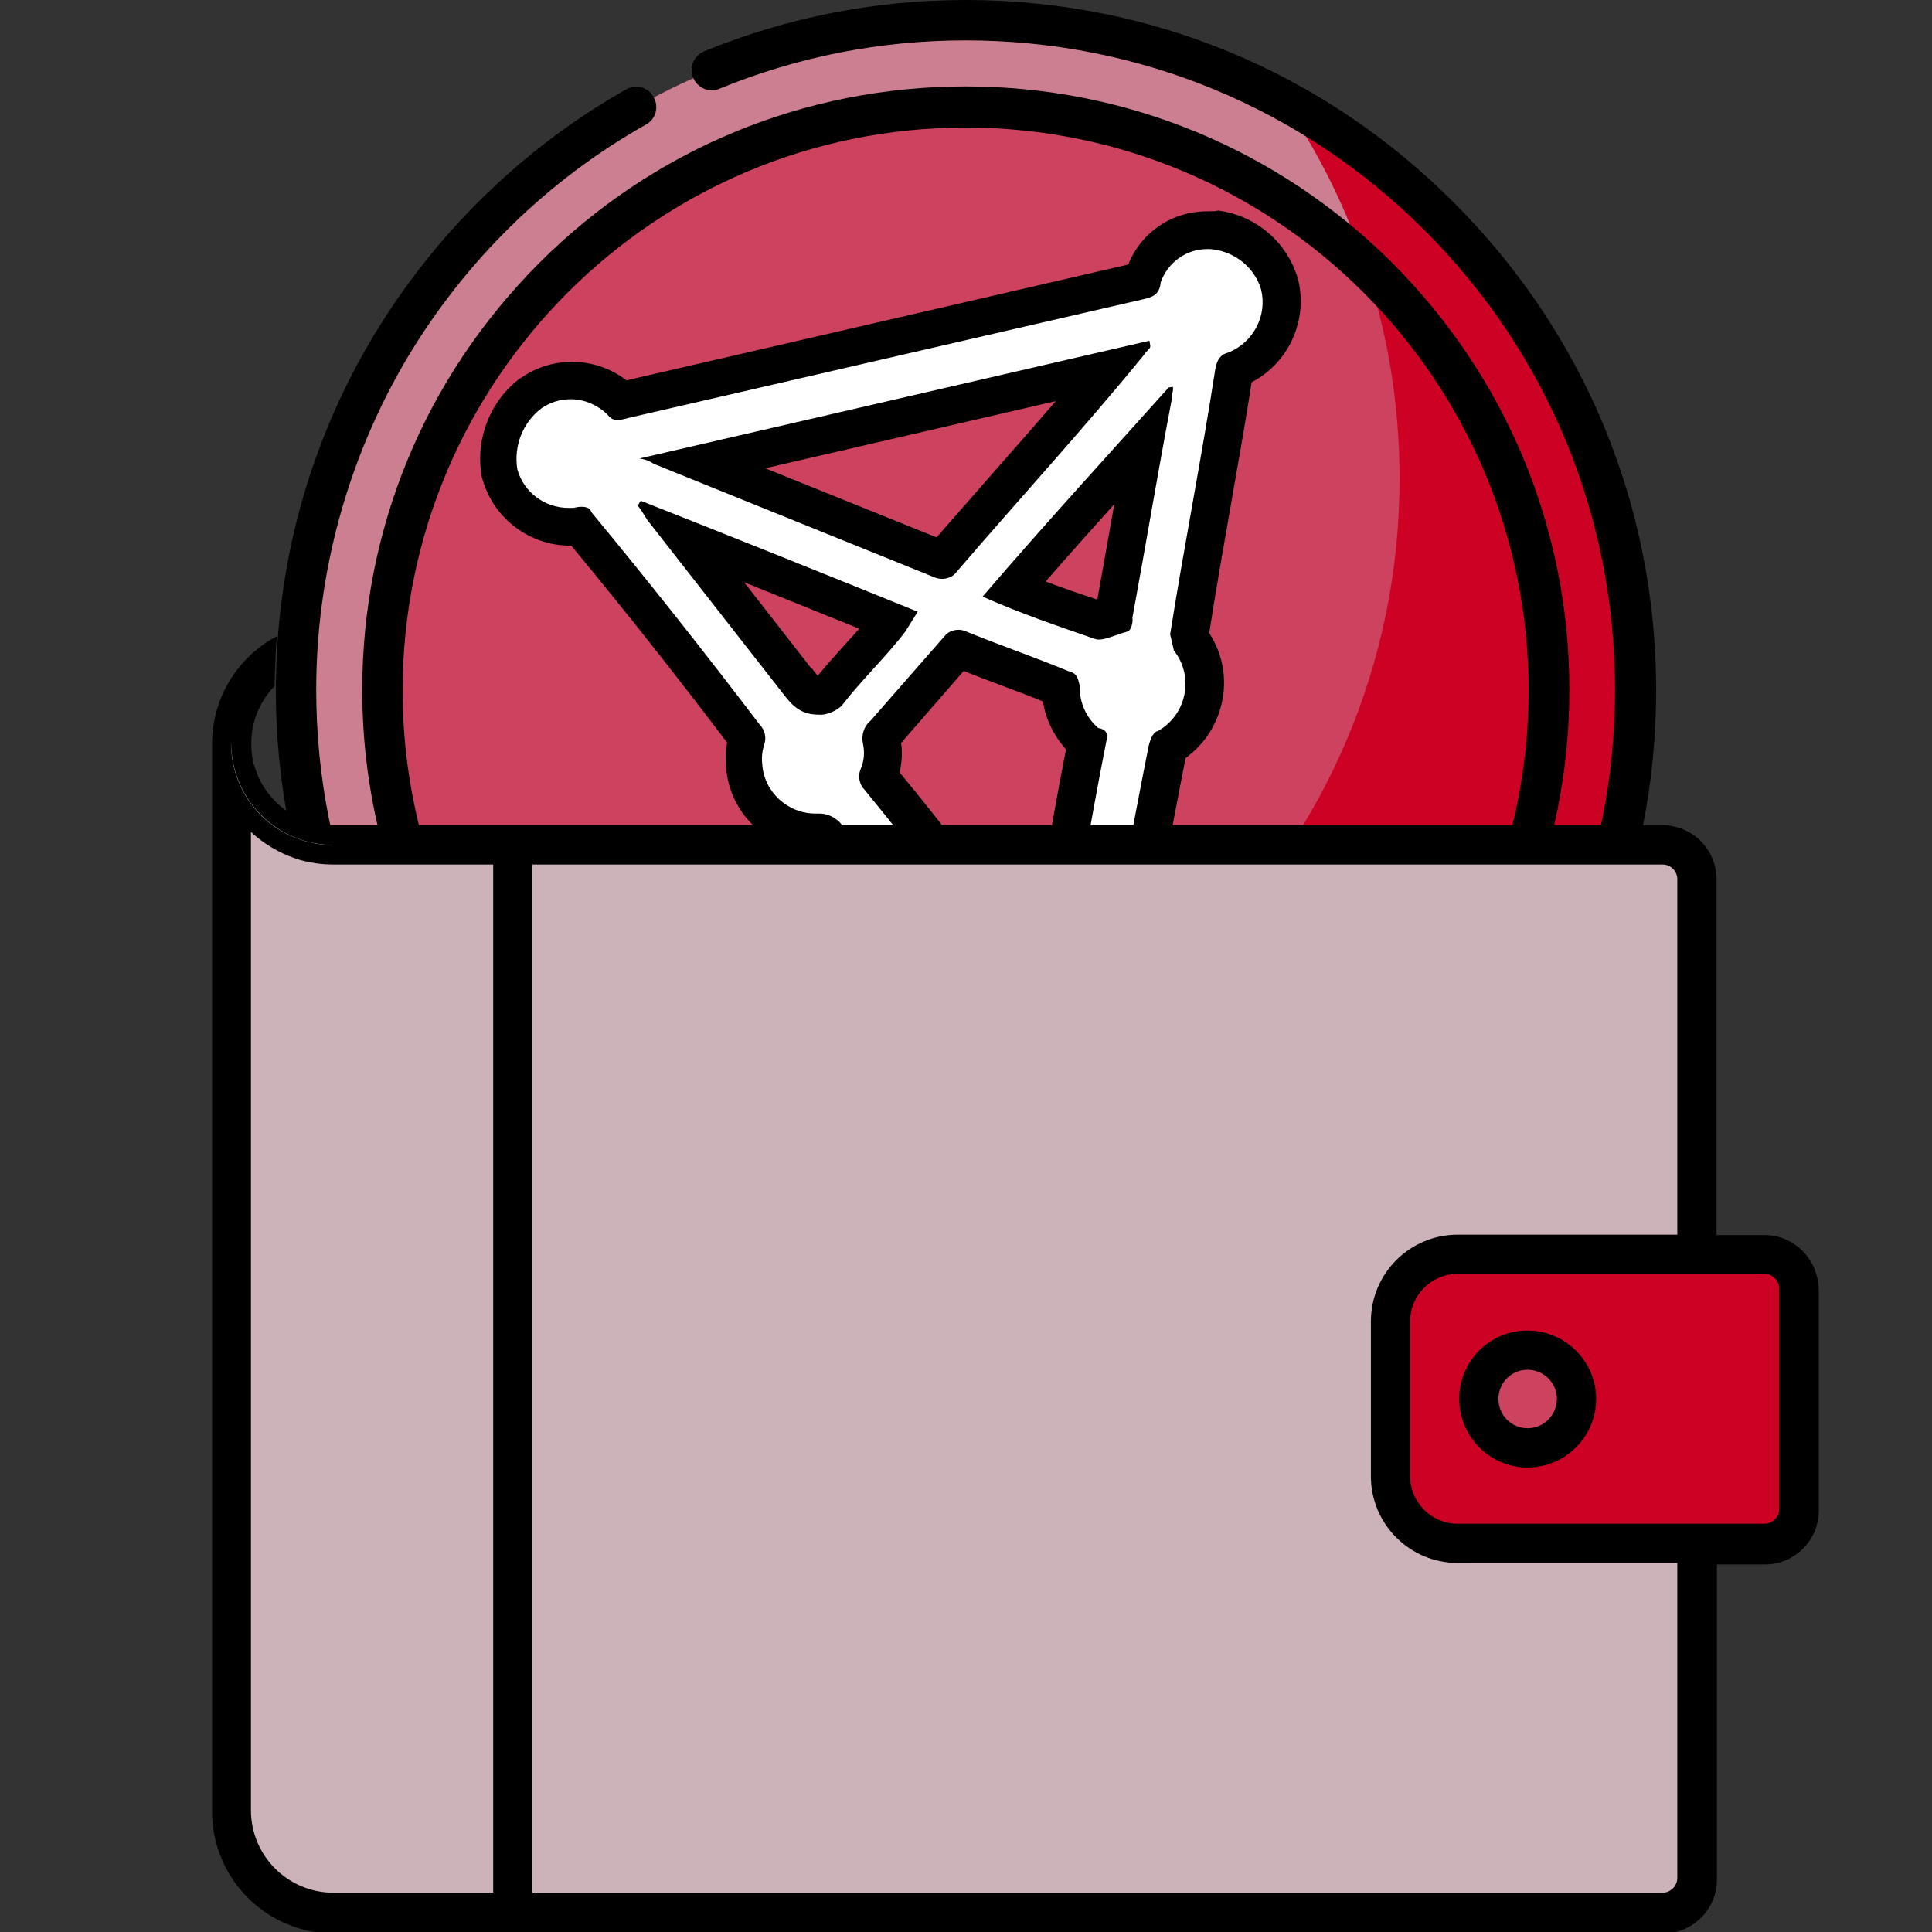
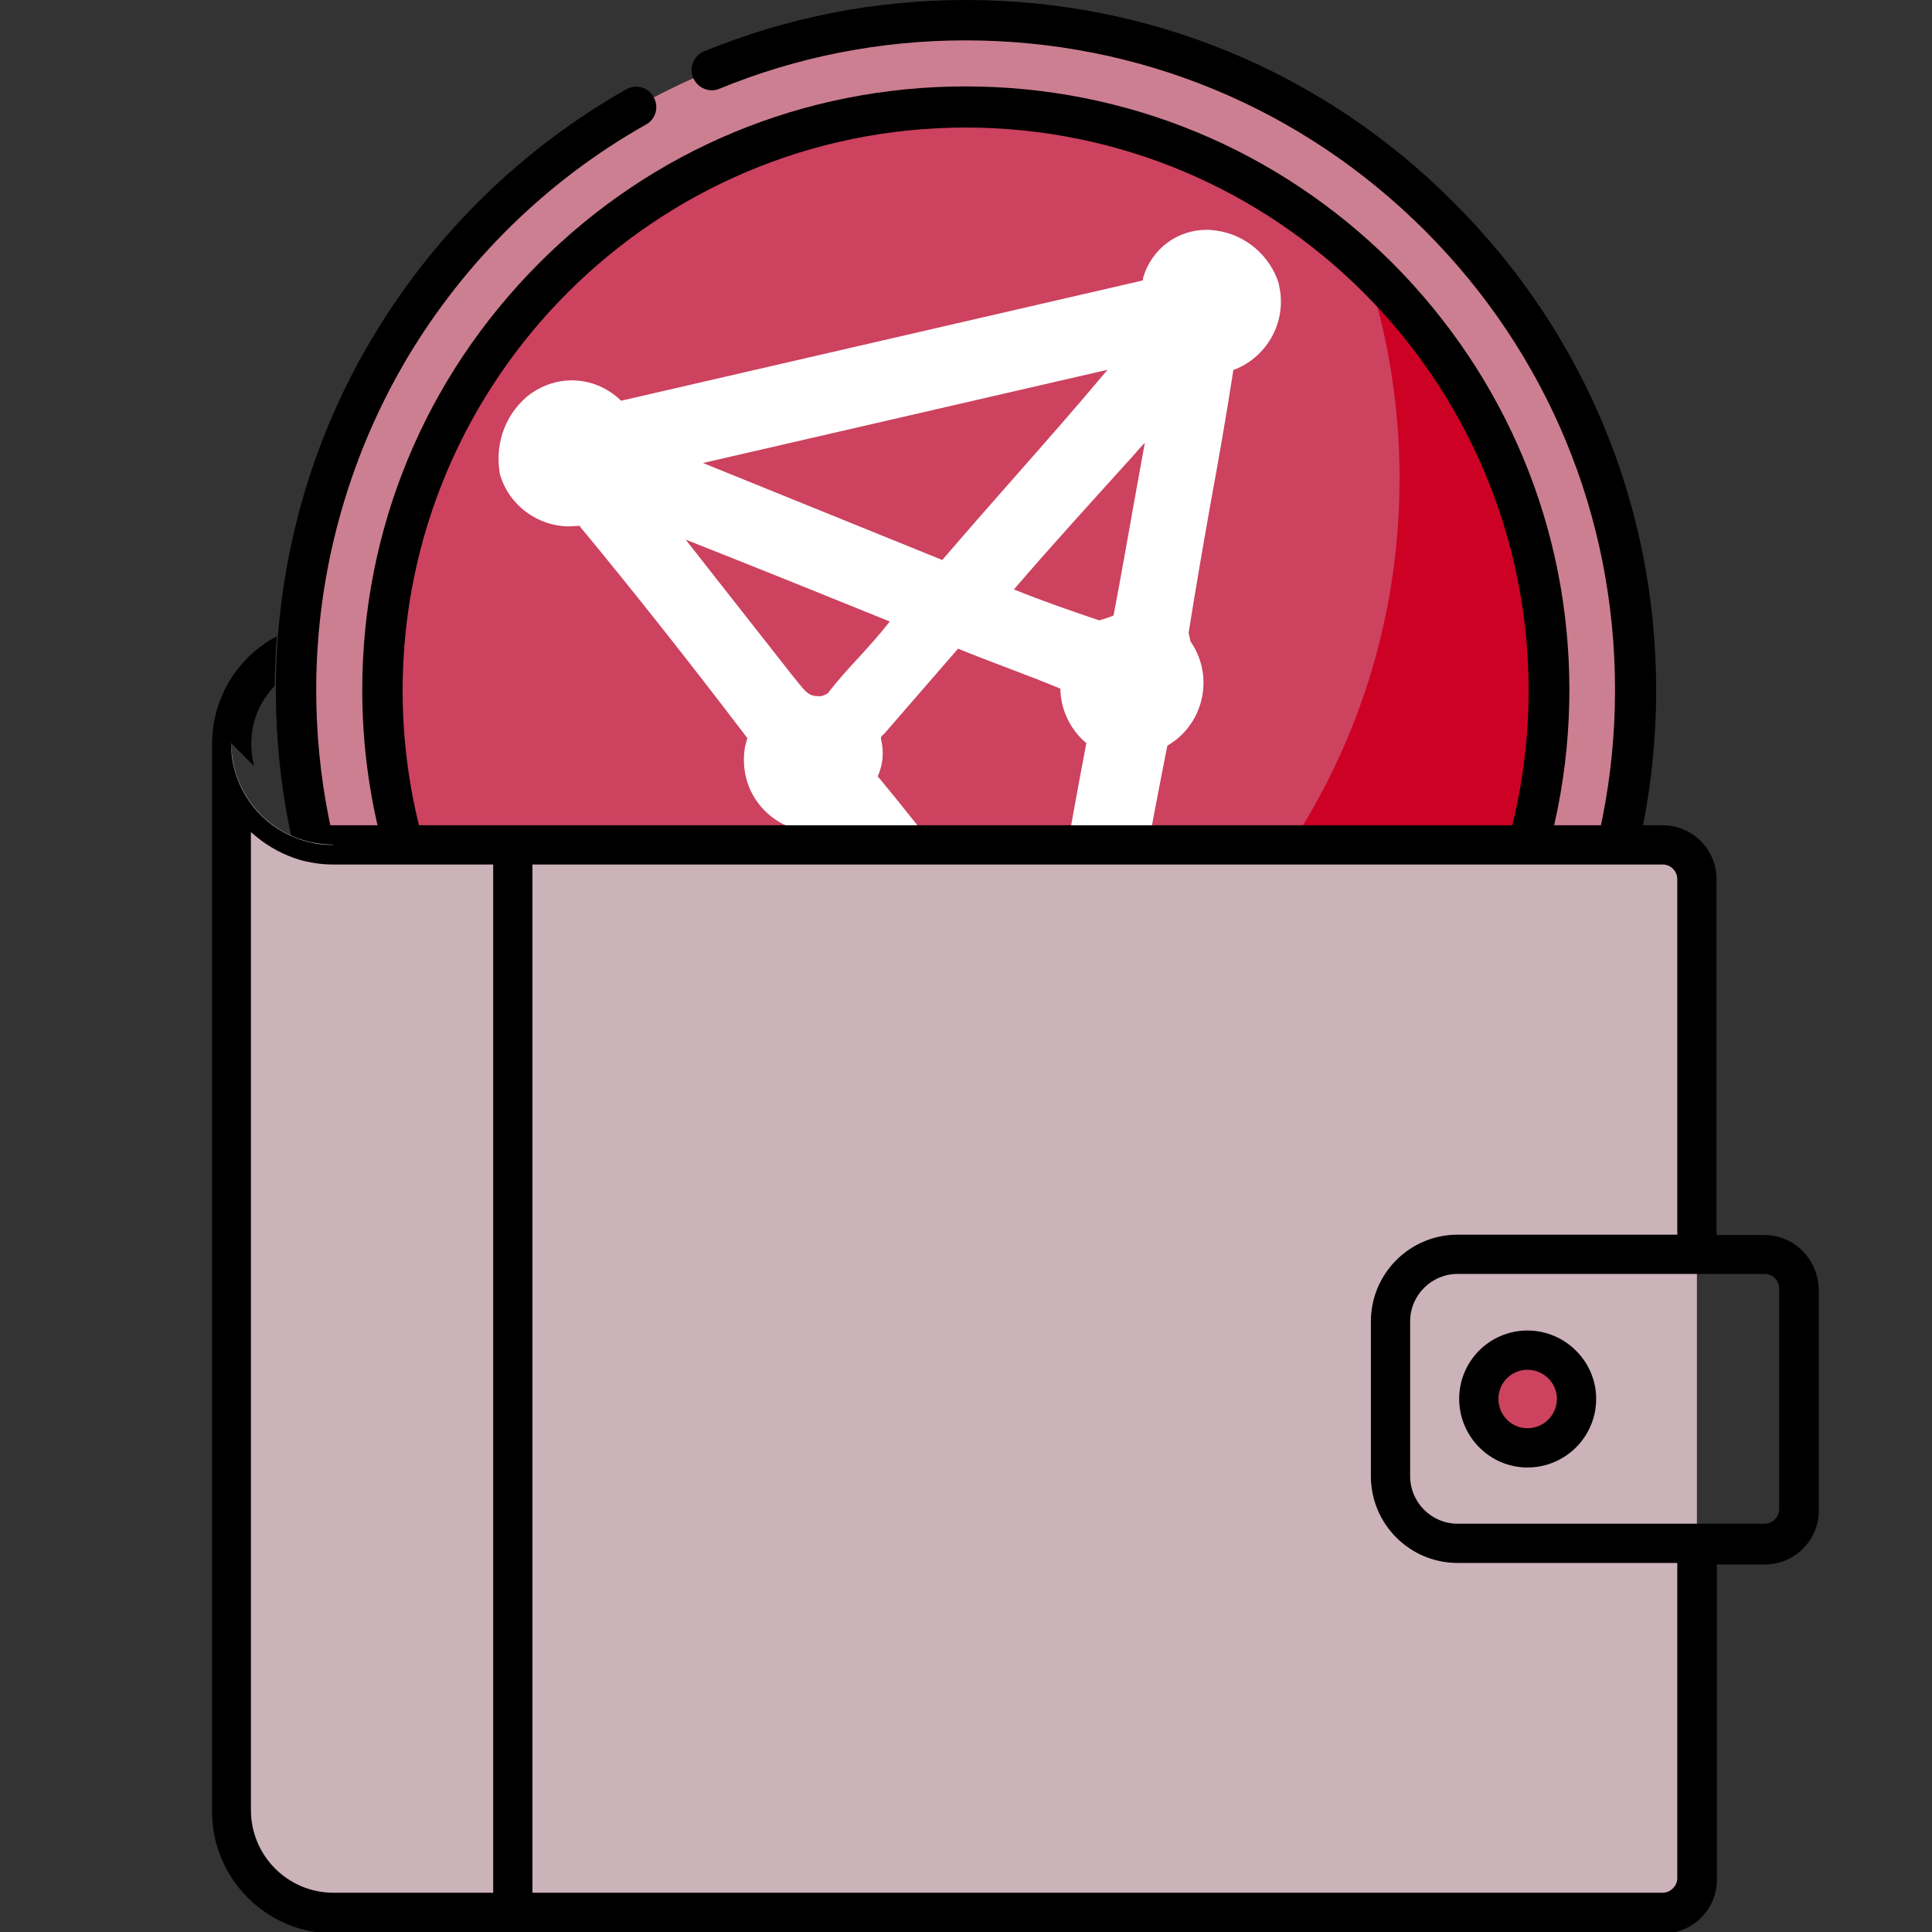
<svg xmlns="http://www.w3.org/2000/svg" id="Capa_1" x="0px" y="0px" viewBox="0 0 512 512" style="enable-background:new 0 0 512 512;" xml:space="preserve">
  <rect x="0" y="0" width="512" height="512" fill="#333333" stroke="none" />
  <style type="text/css"> .st0{fill:#CC7F90;} .st1{fill:#CD0124;} .st2{fill:#CC425F;} .st3{fill:#FFFFFF;} .st4{display:none;} .st5{display:inline;} .st6{fill:#C9DEF7;} .st7{fill:#FFF6B3;} .st8{fill:#F4FEFF;} .st9{fill-rule:evenodd;clip-rule:evenodd;fill:#E7D034;stroke:#000000;stroke-width:12;stroke-miterlimit:10;} .st10{fill:#CCB2B9;} </style>
  <g>
    <circle class="st0" cx="255.9" cy="182.9" r="177.5" />
-     <path class="st1" d="M339.9,26.4C359.5,55,371,89.6,371,126.8c0,98-79.5,177.5-177.5,177.5c-30.4,0-58.9-7.6-83.9-21.1 c32,46.6,85.7,77.2,146.5,77.2c98,0,177.5-79.5,177.5-177.5C433.5,115.2,395.6,56.4,339.9,26.4z" />
    <circle class="st2" cx="255.9" cy="182.9" r="154.6" />
    <path class="st1" d="M361.7,70.2c6,17.8,9.2,36.8,9.2,56.7c0,98-79.5,177.5-177.5,177.5c-13.1,0-25.9-1.4-38.2-4.1 c27.1,23.2,62.2,37.3,100.7,37.3c85.4,0,154.6-69.2,154.6-154.6C410.5,138.5,391.7,98.4,361.7,70.2z" />
    <g>
      <path d="M385.2,53.6C350.7,19,304.8,0,255.9,0c-24,0-47.3,4.6-69.3,13.6c-2.7,1.1-4.1,4.3-2.9,7c1.1,2.7,4.3,4.1,7,2.9 c20.7-8.5,42.7-12.8,65.2-12.8c46,0,89.2,17.9,121.7,50.4s50.4,75.7,50.4,121.7s-17.9,89.2-50.4,121.7s-75.7,50.4-121.7,50.4 s-89.2-17.9-121.7-50.4s-50.4-75.7-50.4-121.7c0-31,8.4-61.4,24.1-87.9c15.4-25.8,37.2-47.2,63.3-61.9c2.6-1.4,3.5-4.7,2-7.3 c-1.4-2.6-4.7-3.5-7.3-2C138.2,39.4,115,62.2,98.7,89.5c-16.8,28.1-25.6,60.4-25.6,93.4c0,48.9,19,94.8,53.6,129.3 c34.6,34.6,80.4,53.6,129.3,53.6s94.8-19,129.3-53.6c34.6-34.6,53.6-80.4,53.6-129.3S419.8,88.1,385.2,53.6L385.2,53.6z" />
      <path d="M201.8,333.4c17.4,6.2,35.5,9.4,54.1,9.4c42.7,0,82.9-16.6,113.1-46.9s46.9-70.4,46.9-113.1S399.2,100,369,69.7 c-30.2-30.1-70.4-46.8-113.1-46.8s-82.9,16.6-113.1,46.9S96,140.2,96,182.9c0,58.7,32.1,112.6,83.7,140.7c2.6,1.4,5.9,0.4,7.3-2.1 c1.4-2.6,0.4-5.9-2.1-7.3c-48.2-26.2-78.2-76.4-78.2-131.2c0-82.3,66.9-149.2,149.2-149.2s149.2,66.9,149.2,149.2 s-66.9,149.2-149.2,149.2c-17.4,0-34.4-2.9-50.5-8.8c-2.8-1-5.9,0.4-6.9,3.2C197.6,329.4,199.1,332.4,201.8,333.4L201.8,333.4z" />
    </g>
    <g>
      <path class="st3" d="M283.7,304.8c-2.6,0-5.1-0.5-7.5-1.6c-8.8-3.6-13.2-13.5-10-22.4c0.1-0.5,0.1-0.8,0-0.9c0-0.1-0.1-0.4-0.6-1 c-7.9-9.5-15.6-19.3-23-28.7c-7.4-9.4-15.1-19.1-22.9-28.5l-0.1-0.1l-0.1-0.1c-0.5-0.6-1.2-1-2-1l-0.1,0c-0.3,0-0.7,0-1.1,0 c-10.1,0-18.5-7.8-19.1-17.8c-0.2-2.4,0.1-4.8,0.8-6.9l0.1-0.2l-0.3-0.3l-0.2-0.3c-14.8-19.4-28.8-37.2-44.1-55.7 c-0.1,0-0.6,0.1-0.6,0.1l-0.4,0c-0.5,0-1.1,0.1-1.6,0.1c-8.5,0-16.1-5.7-18.4-13.8l-0.1-0.3l0-0.3c-1.3-8.1,1.9-16.1,8.4-20.9 l0.2-0.1c3.1-2.1,6.7-3.3,10.5-3.3c4.9,0,9.5,1.9,13.1,5.4c0.4-0.1,0.9-0.2,1.3-0.3l136.2-31.4c0.2-0.1,0.5-0.1,0.8-0.2l0-0.4 l0.1-0.5c2.3-7.5,9-12.5,16.8-12.5c0.8,0,1.6,0.1,2.4,0.2c7.8,1,14.4,6.6,16.7,14.1l0,0.1l0,0.1c2.3,9.3-2.7,18.9-11.6,22.5 l-0.4,0.1l0,0c0,0.1-0.1,0.2-0.1,0.4c-1.8,11.7-3.9,23.6-6,35.1c-2,11.2-4,22.9-5.8,34.2l0.5,2.3c5.8,8.3,4.1,19.8-3.9,26.1 c-0.8,0.6-1.6,1.1-2.2,1.5c-0.1,0.2-0.1,0.4-0.2,0.8c-4.9,24.7-9.3,49.4-12.7,71.5l-0.1,0.5l-0.2,0.5c7.2,6.4,8.4,17.3,2.8,25.2 C295.8,301.7,290.1,304.8,283.7,304.8C283.7,304.8,283.7,304.8,283.7,304.8z M269.6,251.8c2.5,2.6,4.6,5.4,6.8,8.4 c1.8-9.7,3.6-19.4,5.2-28.8c2-11.3,4.1-23,6.3-34.5l-0.3-0.2c-4.1-3.6-6.5-8.7-6.6-14.2l0,0c-4.3-1.8-9-3.6-13.5-5.3 c-4.5-1.7-9.2-3.5-13.6-5.3l-19.7,22.7l-0.3,0.2c-0.4,0.3-0.5,0.7-0.4,1.2c0.8,3.3,0.5,6.6-0.9,9.8l0.2,0.2l0.2,0.2 c6.3,7.6,12.4,15.4,18.4,23C257.4,236.6,263.4,244.3,269.6,251.8z M209.9,178.9c0.4,0.5,0.9,1.1,1.3,1.6c2.4,3,3.2,4,5.8,4 c0.2,0,0.3,0,0.5,0c0.6-0.1,1.3-0.4,1.9-0.8c2.6-3.4,5.5-6.6,8.4-9.7c2.9-3.2,5.6-6.2,8-9.3l0,0c-18-7.3-36.4-14.7-54.1-21.7 L209.9,178.9z M268.7,156.2c7.6,3.1,15.2,5.7,22.6,8.2c0.5-0.1,1.7-0.5,2.5-0.8c0.4-0.1,0.9-0.3,1.3-0.5l0.1-0.5 c1.8-9.4,3.5-19.2,5.2-28.7c1-5.5,2-11.1,3-16.6c-1.1,1.2-2.2,2.4-3.3,3.7C289.8,132.4,279.2,144,268.7,156.2z M249.7,148.4 c6.2-7.2,12.5-14.4,18.6-21.3c8.7-9.9,17.1-19.4,25.2-29.1l-107.2,24.7L249.7,148.4z" />
-       <path d="M319.9,66c0.6,0,1.1,0,1.7,0.1c5.9,0.8,10.9,4.9,12.6,10.6c1.7,6.9-2,14-8.6,16.7c-2.1,0.5-3,1.8-3.5,4.2 c-3.6,23.4-8.3,47.1-12,70.5l1,4.3c4.9,6.2,3.8,15.2-2.4,20.1c-0.6,0.5-1.2,0.8-1.8,1.2c-1.1,0.2-1.9,1.6-2.5,4 c-4.7,23.7-9.2,48.4-12.8,71.9c-0.7,1.9-0.2,4,1.2,5.4c5.5,4.7,6.4,12.9,2.1,18.7c-2.5,4-6.9,6.2-11.4,6.2c-1.9,0-3.8-0.4-5.6-1.2 c-6.5-2.6-9.7-9.8-7.2-16.4c0.3-1.2,0.4-2.3,0.1-3.4c-0.2-1.1-0.8-2.1-1.6-3c-15.7-19-30.3-38.2-46-57.2c-1.4-1.9-3.7-3.1-6-3.1 c-0.1,0-0.2,0-0.3,0c-0.3,0-0.6,0-0.8,0c-7.4,0-13.7-5.8-14.1-13.2c-0.2-1.7,0-3.4,0.5-5c0.7-1.9,0.2-4-1.2-5.4 c-14.6-19.2-29-37.4-44.6-56.3c-0.2-0.8-0.9-1.4-2.6-1.4c-0.6,0-1.3,0.1-2.2,0.3c-0.4,0-0.8,0-1.2,0c-6.3,0-11.9-4.1-13.6-10.2 c-1-6.2,1.4-12.4,6.4-16.2c2.3-1.6,5-2.4,7.7-2.4c3.5,0,7,1.4,9.7,4c0.9,1.1,1.6,1.5,2.7,1.5c0.8,0,1.8-0.2,3.2-0.6l136.2-31.4 c2.1-0.5,4.3-1,4.6-4.5C309.5,69.5,314.4,66,319.9,66 M249.7,153.4c1.3,0,2.7-0.5,3.6-1.6c16.9-19.7,34.1-38.4,49.9-57.8 c0.8-1.3,1.9-1.6,1.6-2.6l-0.2-1.1l-135.1,31.2c1.3,0.2,2.6,0.6,3.7,1.4l74.7,30.2C248.5,153.3,249.1,153.4,249.7,153.4 M291.1,169.5c2.2,0,4.8-1.4,7.6-2.1c1.1-0.2,1.6-2.6,1.4-3.7c3.5-18.9,6.8-38.9,10.4-57.7c-0.2-1.1,0.6-2.4,0.3-3.5l-1.1,0.2 c-15.3,17.1-32.4,35.7-49.3,55.4c10.1,4.5,19.9,7.8,29.7,11.2C290.4,169.4,290.8,169.5,291.1,169.5 M217,189.4c0.3,0,0.6,0,0.9,0 c1.9-0.2,3.7-1.1,5.1-2.3c5.2-6.8,11.7-12.9,16.9-19.7l3.3-5.3c-24.9-10.1-49.8-20.1-73.4-29.4l-0.8,1.3c1.6,1.9,1.8,3,3.4,4.9 l33.7,43.1C209,185.6,211,189.4,217,189.4 M278.7,271.4c0.8-1.3,0.6-2.4,1.4-3.7c4.7-23.7,8.3-47.1,13-70.8c0.6-2.4,0.3-3.5-2.1-4 c-3.3-2.9-5-7-4.9-11.3c-0.5-2.1-0.7-3.2-3.1-3.8c-8.7-3.6-18.6-7-27.3-10.6c-0.6-0.2-1.1-0.3-1.7-0.3c-1.3,0-2.7,0.5-3.6,1.6 L230.7,191c-1.8,1.5-2.5,3.9-2,6.1c0.5,2.4,0.3,4.7-0.7,6.9c-0.7,1.9-0.2,4,1.2,5.4c12.5,15.2,24,30.6,36.5,45.8 C270.3,259.8,273.9,265.7,278.7,271.4 M319.9,56c-9.4,0-17.5,5.6-20.9,14.1l-133,30.7c-4.1-3.2-9.2-4.9-14.4-4.9 c-4.8,0-9.4,1.4-13.3,4.1l-0.2,0.1l-0.2,0.1c-7.9,5.9-11.9,15.8-10.3,25.7l0.1,0.6l0.2,0.6c2.9,10.3,12.5,17.5,23.2,17.5 c0.1,0,0.2,0,0.3,0c14.3,17.3,27.5,34,41.3,52.2c-0.4,2.1-0.5,4.2-0.3,6.3c0.8,12.6,11.3,22.4,24,22.4 c7.6,9.2,15.1,18.7,22.4,27.8c7.2,9.1,14.6,18.4,22.2,27.6c-2.8,10.8,2.8,22.4,13.4,26.8c3,1.3,6.2,2,9.5,2c8,0,15.3-4,19.6-10.6 c6.5-9.1,5.7-21.4-1.5-29.6c3.3-21.3,7.5-44.9,12.2-68.6c0.3-0.2,0.7-0.5,1-0.8c5-4,8.2-9.8,9-16.2c0.7-5.6-0.6-11.2-3.6-15.9 l-0.1-0.5c1.7-11,3.7-22.3,5.6-33.2c1.9-10.8,3.9-22,5.6-33c9.8-5.1,15-16.4,12.3-27.3l-0.1-0.3l-0.1-0.3 c-2.9-9.4-11.1-16.3-20.9-17.6C321.9,56,320.9,56,319.9,56L319.9,56z M202.8,124.1l77-17.8c-5,5.8-10.1,11.6-15.3,17.5 c-5.3,6.1-10.8,12.3-16.3,18.6L202.8,124.1L202.8,124.1z M277.1,154.1c6.1-7,12.2-13.8,18.2-20.5c-1.5,8.4-3,17-4.5,25.3 C286.2,157.4,281.6,155.8,277.1,154.1L277.1,154.1z M213.9,175.7l-16.7-21.4c10.1,4.1,20.4,8.2,30.5,12.3 c-1.1,1.3-2.3,2.6-3.5,3.9c-2.5,2.8-5.1,5.6-7.5,8.6c-0.4-0.5-1-1.2-1.4-1.8C214.7,176.8,214.3,176.3,213.9,175.7L213.9,175.7z M238.8,196.9l16.6-19.1c3.4,1.4,7,2.7,10.4,4c3.5,1.3,7.2,2.7,10.6,4.1c0.7,4.7,2.9,9.1,6.1,12.7c-2.1,10.7-4,21.5-5.8,32 c-1.1,6-2.1,12-3.2,18.1c0-0.1-0.1-0.1-0.1-0.2c-6.1-7.4-12.1-15-17.9-22.4c-5.5-7-11.2-14.3-17.1-21.4 C239,202.1,239.2,199.5,238.8,196.9L238.8,196.9z" />
    </g>
  </g>
-   <path class="st4" d="M458.2,340.1l-106.9,120c-29.8,33.4-72.5,52.6-117.3,52.6h-78c-34.7,0-62.8-28.2-62.8-62.8v-78.5 c0-34.7,28.2-62.8,62.8-62.8h139.2c17.9,0,33.6,9.6,42.2,23.8l50.5-55.5c8.5-9.3,20.1-14.8,32.8-15.4c12.7-0.7,24.7,3.8,34.1,12.3 C473.8,291.1,475.3,320.9,458.2,340.1L458.2,340.1z M433.6,296.9c-3.1-2.9-7.2-4.2-11.4-4.1c-4.2,0.2-8.1,2-11,5.2l-69.5,76.4 c-6,16.8-21,29.7-39.5,32.3L221,418.3c-8.6,1.3-16.5-4.7-17.8-13.3c-1.2-8.6,4.7-16.5,13.3-17.8l81.1-11.6 c8.8-1.3,15.4-8.9,15.4-17.8c0-9.9-8-17.9-17.9-17.9H156c-17.3,0-31.4,14.1-31.4,31.4v78.5c0,17.3,14.1,31.4,31.4,31.4h78 c35.8,0,70-15.3,93.8-42.1l106.9-120C440.5,312.8,440,302.8,433.6,296.9L433.6,296.9z" />
  <g id="_x30_7_Wallet" class="st4">
    <g class="st5">
      <g>
        <path class="st6" d="M67.3,202.9l15.9,15.9h-1.5c-0.1-0.4-0.2-0.8-0.2-1.1c-2.2-0.7-4.2-1.8-6.1-3.2 C71.5,211.6,68.7,207.6,67.3,202.9z" />
        <path class="st7" d="M449.7,233v264.7c0,5-4.1,9.1-9.1,9.1H88.4c-15,0-27.1-12.1-27.1-27.1V196.8c0,15,12.1,27.1,27.1,27.1h352.3 C445.6,223.9,449.7,228,449.7,233z" />
      </g>
      <g>
        <path class="st8" d="M67.3,202.9l15.9,15.9h-1.5c-0.1-0.4-0.2-0.8-0.2-1.1c-2.2-0.7-4.2-1.8-6.1-3.2 C71.5,211.6,68.7,207.6,67.3,202.9z" />
-         <path class="st7" d="M135.9,223.9v282.9H88.4c-15,0-27.1-12.1-27.1-27.1V196.8c0,15,12.1,27.1,27.1,27.1L135.9,223.9L135.9,223.9 z" />
+         <path class="st7" d="M135.9,223.9v282.9H88.4c-15,0-27.1-12.1-27.1-27.1V196.8c0,15,12.1,27.1,27.1,27.1L135.9,223.9z" />
      </g>
      <g>
        <path class="st8" d="M418,178.8v45.1H88.4l-5.2-5.2h-1.5c-0.1-0.4-0.2-0.8-0.2-1.1c-2.2-0.7-4.2-1.8-6.1-3.2 c-3.8-2.8-6.7-6.9-8-11.6l-6.1-6.1c0-9.2,4.6-17.4,11.7-22.3c1.7-1.2,3.6-2.2,5.5-3c1.8-0.7,3.6-1.2,5.5-1.5 c1.4-0.2,2.9-0.4,4.4-0.4h320.5c0.5,0,1,0,1.4,0.1c2.3,0.4,4.3,1.6,5.6,3.3C417.2,174.7,418,176.7,418,178.8z" />
      </g>
      <g>
        <path class="st9" d="M476.7,341.6V400c0,5-4.1,9.1-9.1,9.1h-81.3c-9.8,0-17.8-8-17.8-17.8v-41c0-9.8,8-17.8,17.8-17.8h81.3 C472.7,332.5,476.7,336.5,476.7,341.6z" />
      </g>
      <g>
        <g>
          <path d="M417.8,370.7c0,7.2-5.8,13-13,13c-7.1,0-12.9-5.8-12.9-13c0-7.1,5.8-12.9,12.9-12.9C412,357.8,417.8,363.6,417.8,370.7z " />
        </g>
        <g>
          <path class="st6" d="M417.8,370.7c0,7.2-5.8,13-13,13c-7.1,0-12.9-5.8-12.9-13c0-7.1,5.8-12.9,12.9-12.9 C412,357.8,417.8,363.6,417.8,370.7z" />
        </g>
      </g>
      <g>
        <path d="M405,169.7h-85.2c-2.4-1.4-5-2.6-7.7-3.4c-1-0.3-2-1-2.6-1.8H207.7l1.4,5.2H107c-0.2,1.7-0.3,3.5-0.4,5.2h298.7 C405.2,173.2,405.1,171.4,405,169.7z M467.6,327.3h-12.7V233c0-7.9-6.4-14.3-14.3-14.3h-17.4v-39.9c0-5.5-3.2-10.4-7.8-12.7 c-1.7-0.9-3.6-1.4-5.6-1.5c-0.3,0-0.6,0-0.9,0H88.4c-1.3,0-2.6,0.1-3.9,0.2c-1.9,0.2-3.7,0.6-5.5,1.2c-2,0.6-3.8,1.4-5.6,2.3 c-10.3,5.4-17.3,16.2-17.3,28.6v282.9c0,17.8,14.5,32.3,32.3,32.3h352.2c7.9,0,14.3-6.4,14.3-14.3v-83.5h12.7 c7.9,0,14.3-6.4,14.3-14.3v-58.3C481.9,333.7,475.5,327.3,467.6,327.3z M471.5,399.9c0,2.2-1.8,3.9-3.9,3.9h-81.3 c-7,0-12.6-5.7-12.6-12.6v-41c0-7,5.7-12.6,12.6-12.6h81.3c2.2,0,3.9,1.8,3.9,3.9L471.5,399.9L471.5,399.9z M444.5,497.7 c0,2.1-1.8,3.9-3.9,3.9H141.1V229.1h299.5c2.2,0,3.9,1.8,3.9,3.9v94.2h-58.2c-12.7,0-23,10.3-23,23v41c0,12.7,10.3,23,23,23h58.2 V497.7z M130.7,501.6H88.4c-12.1,0-21.9-9.8-21.9-21.9V220.5c5.8,5.3,13.5,8.6,21.9,8.6h42.4v272.5H130.7z M66.5,196.8 c0-6,2.4-11.4,6.3-15.3c1.6-1.6,3.4-3,5.5-4.1c1.7-0.9,3.5-1.6,5.5-2c1.5-0.3,3.1-0.5,4.7-0.5H409c0.7,0,1.3,0.2,1.8,0.5 c1.2,0.7,2.1,2,2.1,3.4v39.9H88.4c-0.4,0-0.9,0-1.3,0c-1.6-0.1-3.2-0.4-4.8-0.8c-0.3-0.1-0.6-0.2-0.9-0.3 c0.1,0.4,0.1,0.8,0.2,1.1h1.5l5.2,5.2c-15,0-27.1-12.1-27.1-27.1l6.1,6.1C66.8,201,66.5,198.9,66.5,196.8z" />
        <path d="M88.4,223.9c-15,0-27.1-12.1-27.1-27.1l6.1,6.1c1.3,4.7,4.2,8.7,8,11.6c1.8,1.4,3.9,2.4,6.1,3.2c0.1,0.4,0.1,0.8,0.2,1.1 h1.5L88.4,223.9z" />
        <path d="M404.8,352.6c-10,0-18.1,8.1-18.1,18.1s8.1,18.2,18.1,18.2s18.2-8.1,18.2-18.2C423,360.8,414.8,352.6,404.8,352.6z M404.8,378.5c-4.3,0-7.7-3.5-7.7-7.8s3.5-7.7,7.7-7.7c4.3,0,7.8,3.5,7.8,7.7C412.6,375,409.1,378.5,404.8,378.5z" />
      </g>
    </g>
  </g>
  <path class="st10" d="M449.7,233v264.7c0,5-4.1,9.1-9.1,9.1H88.4c-15,0-27.1-12.1-27.1-27.1V196.9c0,10.7,6.3,20,15.3,24.3 c1.9,0.9,3.9,1.6,6,2c1.4,0.3,2.9,0.5,4.4,0.6c0.4,0,0.8,0,1.2,0h352.5C445.6,223.9,449.7,228,449.7,233z" />
-   <path class="st1" d="M476.7,341.6V400c0,5-4.1,9.1-9.1,9.1h-81.3c-9.8,0-17.8-8-17.8-17.8v-41c0-9.8,8-17.8,17.8-17.8h81.3 C472.7,332.5,476.7,336.5,476.7,341.6z" />
  <path d="M417.8,370.7c0,7.2-5.8,13-13,13c-7.1,0-12.9-5.8-12.9-13c0-7.1,5.8-12.9,12.9-12.9C412,357.8,417.8,363.6,417.8,370.7z" />
  <path class="st2" d="M417.8,370.7c0,7.2-5.8,13-13,13c-7.1,0-12.9-5.8-12.9-13c0-7.1,5.8-12.9,12.9-12.9 C412,357.8,417.8,363.6,417.8,370.7z" />
  <path d="M87.1,218.7c-1.6-0.1-3.2-0.4-4.8-0.8c-0.3-0.1-0.5-0.2-0.8-0.3h-0.1c0,0,0,0,0,0.1s0.1,0.2,0.1,0.3c0,0.3,0.1,0.5,0.1,0.7 h1.5l0.1,0.1l5,5l0.1,0.1h201.3l5.2-5.2L87.1,218.7L87.1,218.7z M130.8,265.1v28.6c1.7,0.6,3.4,1.2,5.1,1.8v-23.1 C134.1,270,132.4,267.6,130.8,265.1z M289.6,223.9l-5.2,5.2h114c0.5-1.7,1.1-3.5,1.6-5.2H289.6z M467.6,327.3h-12.7V233 c0-7.9-6.4-14.3-14.3-14.3H87.1c-1.6-0.1-3.2-0.4-4.8-0.8c-0.3-0.1-0.5-0.2-0.8-0.3h-0.1c0,0,0,0,0,0.1s0.1,0.2,0.1,0.3 c0,0.3,0.1,0.5,0.1,0.7h1.5l0.1,0.1l5,5l0.1,0.1h-0.1c-0.4,0-0.8,0-1.2,0c-1.5-0.1-3-0.2-4.4-0.6c-2.1-0.4-4.1-1.1-6-2 c-8.5-4-14.5-12.4-15.3-22.2c-0.1-0.7-0.1-1.5-0.1-2.2l0.1,0.1l6,6v-0.1v-0.1c-0.5-1.8-0.7-3.8-0.7-5.8c0-6,2.4-11.3,6.2-15.2 c0-2.4,0.1-4.8,0.2-7.1c0.1-2,0.2-4.1,0.4-6.1c-10.3,5.4-17.2,16.2-17.2,28.6v282.9c0,17.8,14.5,32.3,32.3,32.3h352.2 c7.9,0,14.3-6.4,14.3-14.3v-83.5h12.7c7.9,0,14.3-6.4,14.3-14.3V342C481.9,333.7,475.5,327.3,467.6,327.3z M471.5,399.9 c0,2.2-1.8,3.9-3.9,3.9h-81.3c-7,0-12.6-5.7-12.6-12.6v-41c0-7,5.7-12.6,12.6-12.6h81.3c2.2,0,3.9,1.8,3.9,3.9L471.5,399.9 L471.5,399.9z M440.6,229.1c2.2,0,3.9,1.8,3.9,3.9v94.2h-58.2c-12.7,0-23,10.3-23,23v41c0,12.7,10.3,23,23,23h58.2v83.5 c0,2.1-1.8,3.9-3.9,3.9H141.1V229.1H440.6z M66.5,220.5c3.3,3,7.2,5.4,11.5,6.9c1.9,0.7,3.9,1.1,5.9,1.4c1.4,0.2,2.9,0.3,4.4,0.3 h42.4v272.5H88.4c-12.1,0-21.9-9.8-21.9-21.9V220.5z" />
-   <path d="M88.4,223.9c-15,0-27.1-12.1-27.1-27.1l6.1,6.1c1.3,4.7,4.2,8.7,8,11.6c1.8,1.4,3.9,2.4,6.1,3.2c0.1,0.4,0.1,0.8,0.2,1.1 h1.5L88.4,223.9z" />
  <path d="M404.8,352.6c-10,0-18.1,8.1-18.1,18.1s8.1,18.2,18.1,18.2s18.2-8.1,18.2-18.2C423,360.8,414.8,352.6,404.8,352.6z M404.8,378.5c-4.3,0-7.7-3.5-7.7-7.8s3.5-7.7,7.7-7.7c4.3,0,7.8,3.5,7.8,7.7C412.6,375,409.1,378.5,404.8,378.5z" />
</svg>